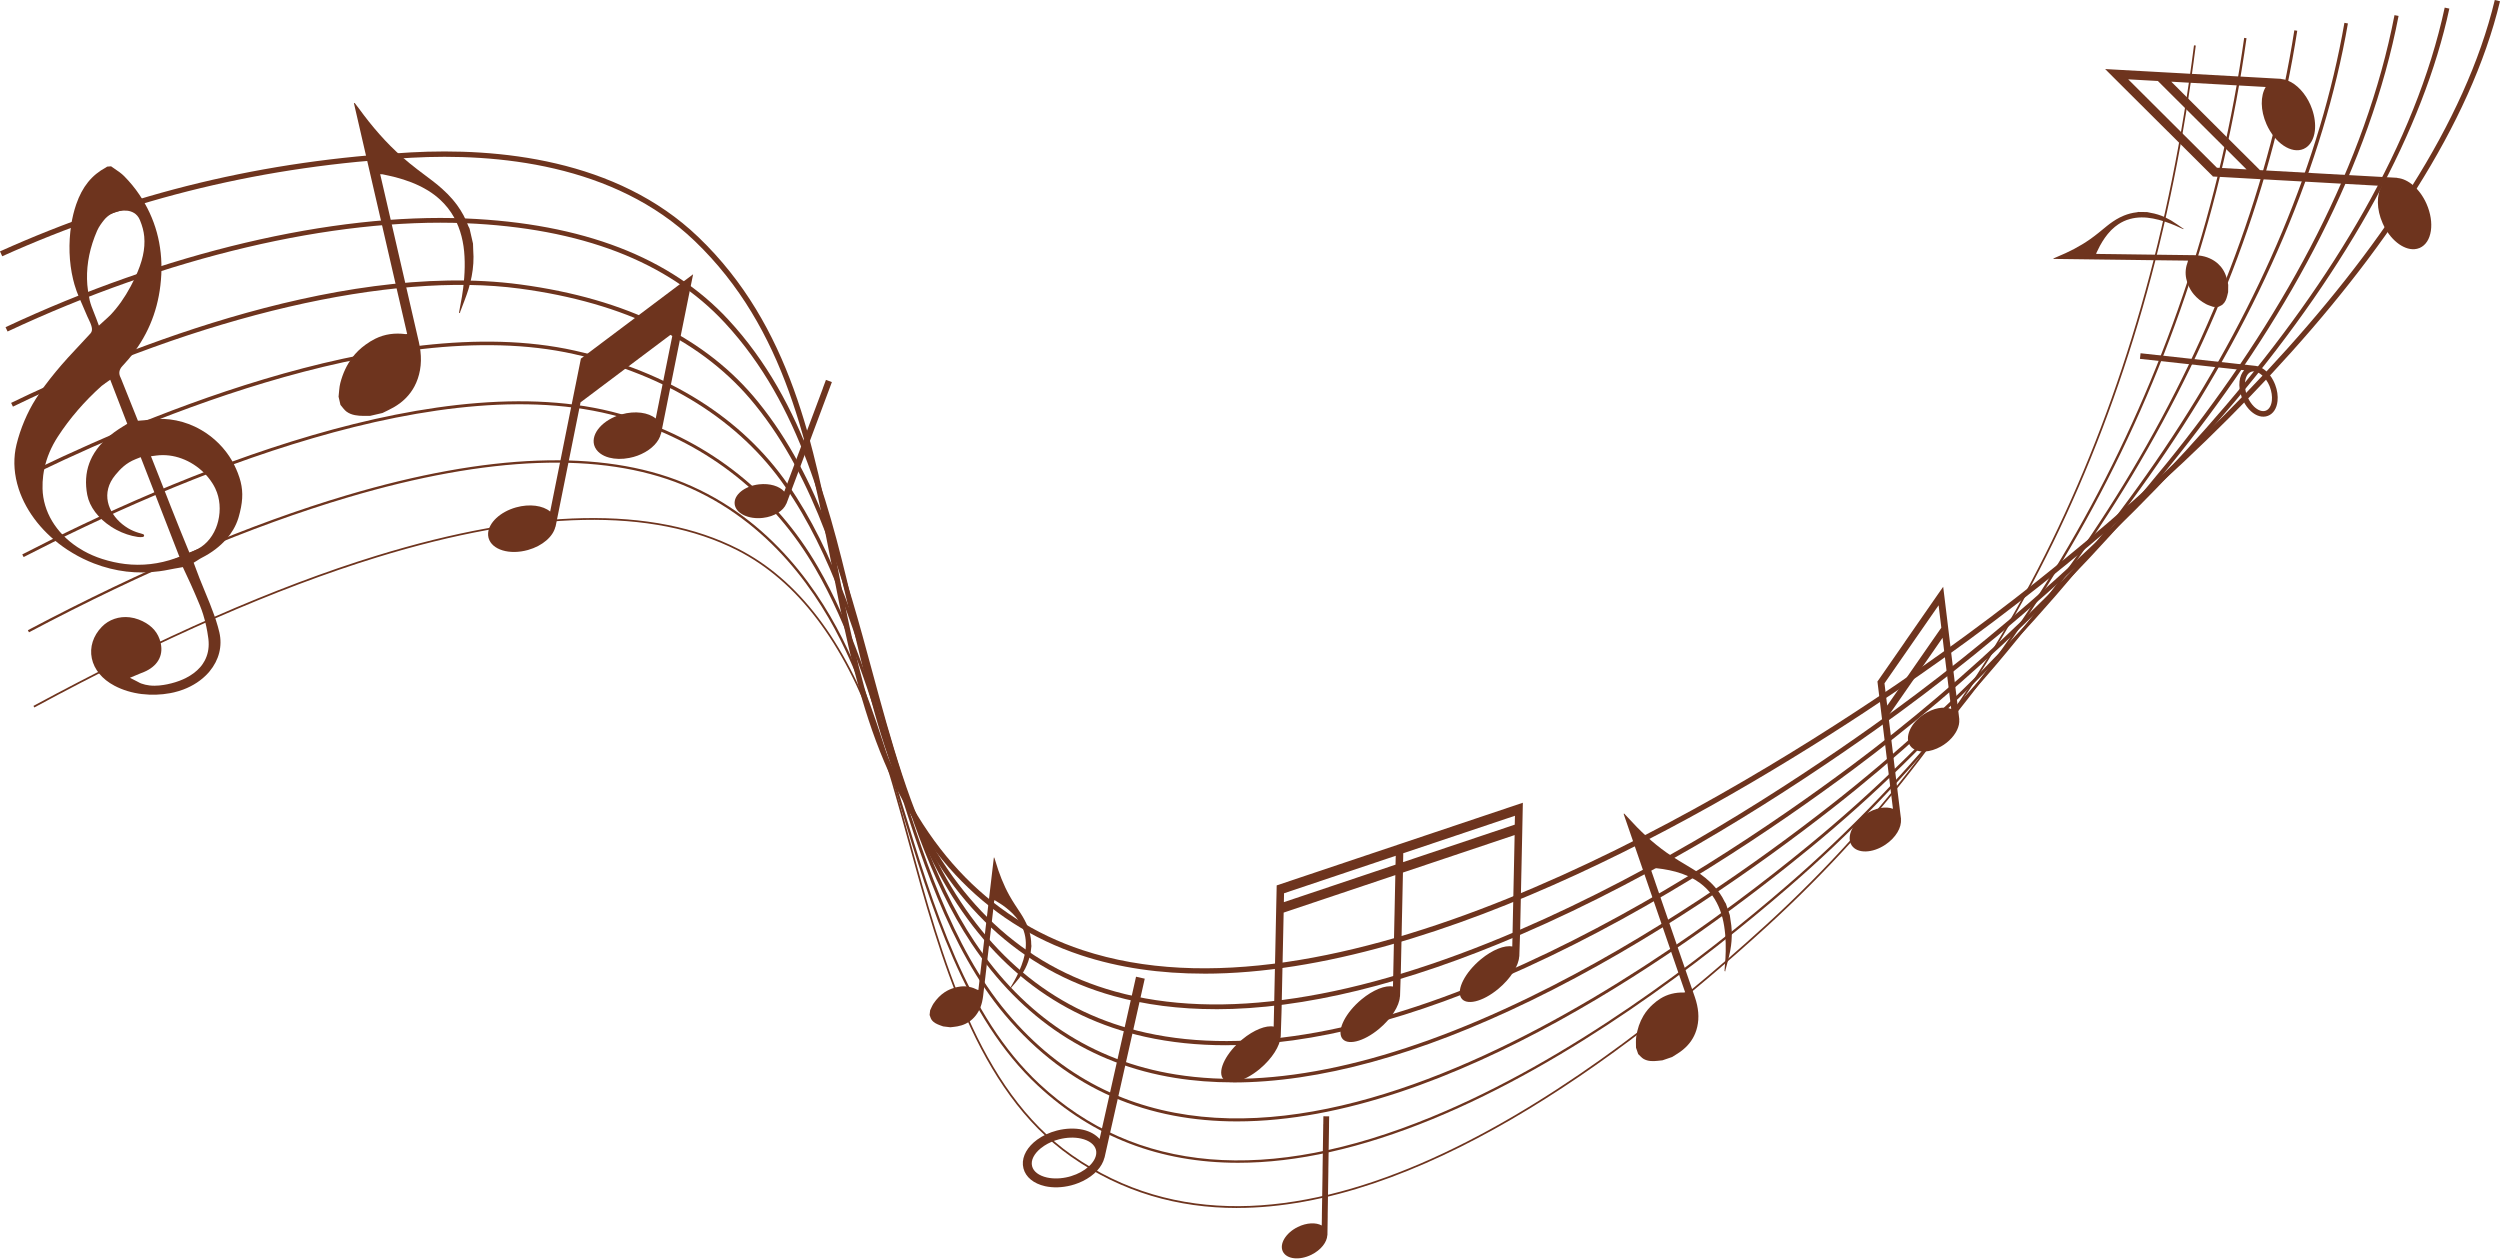
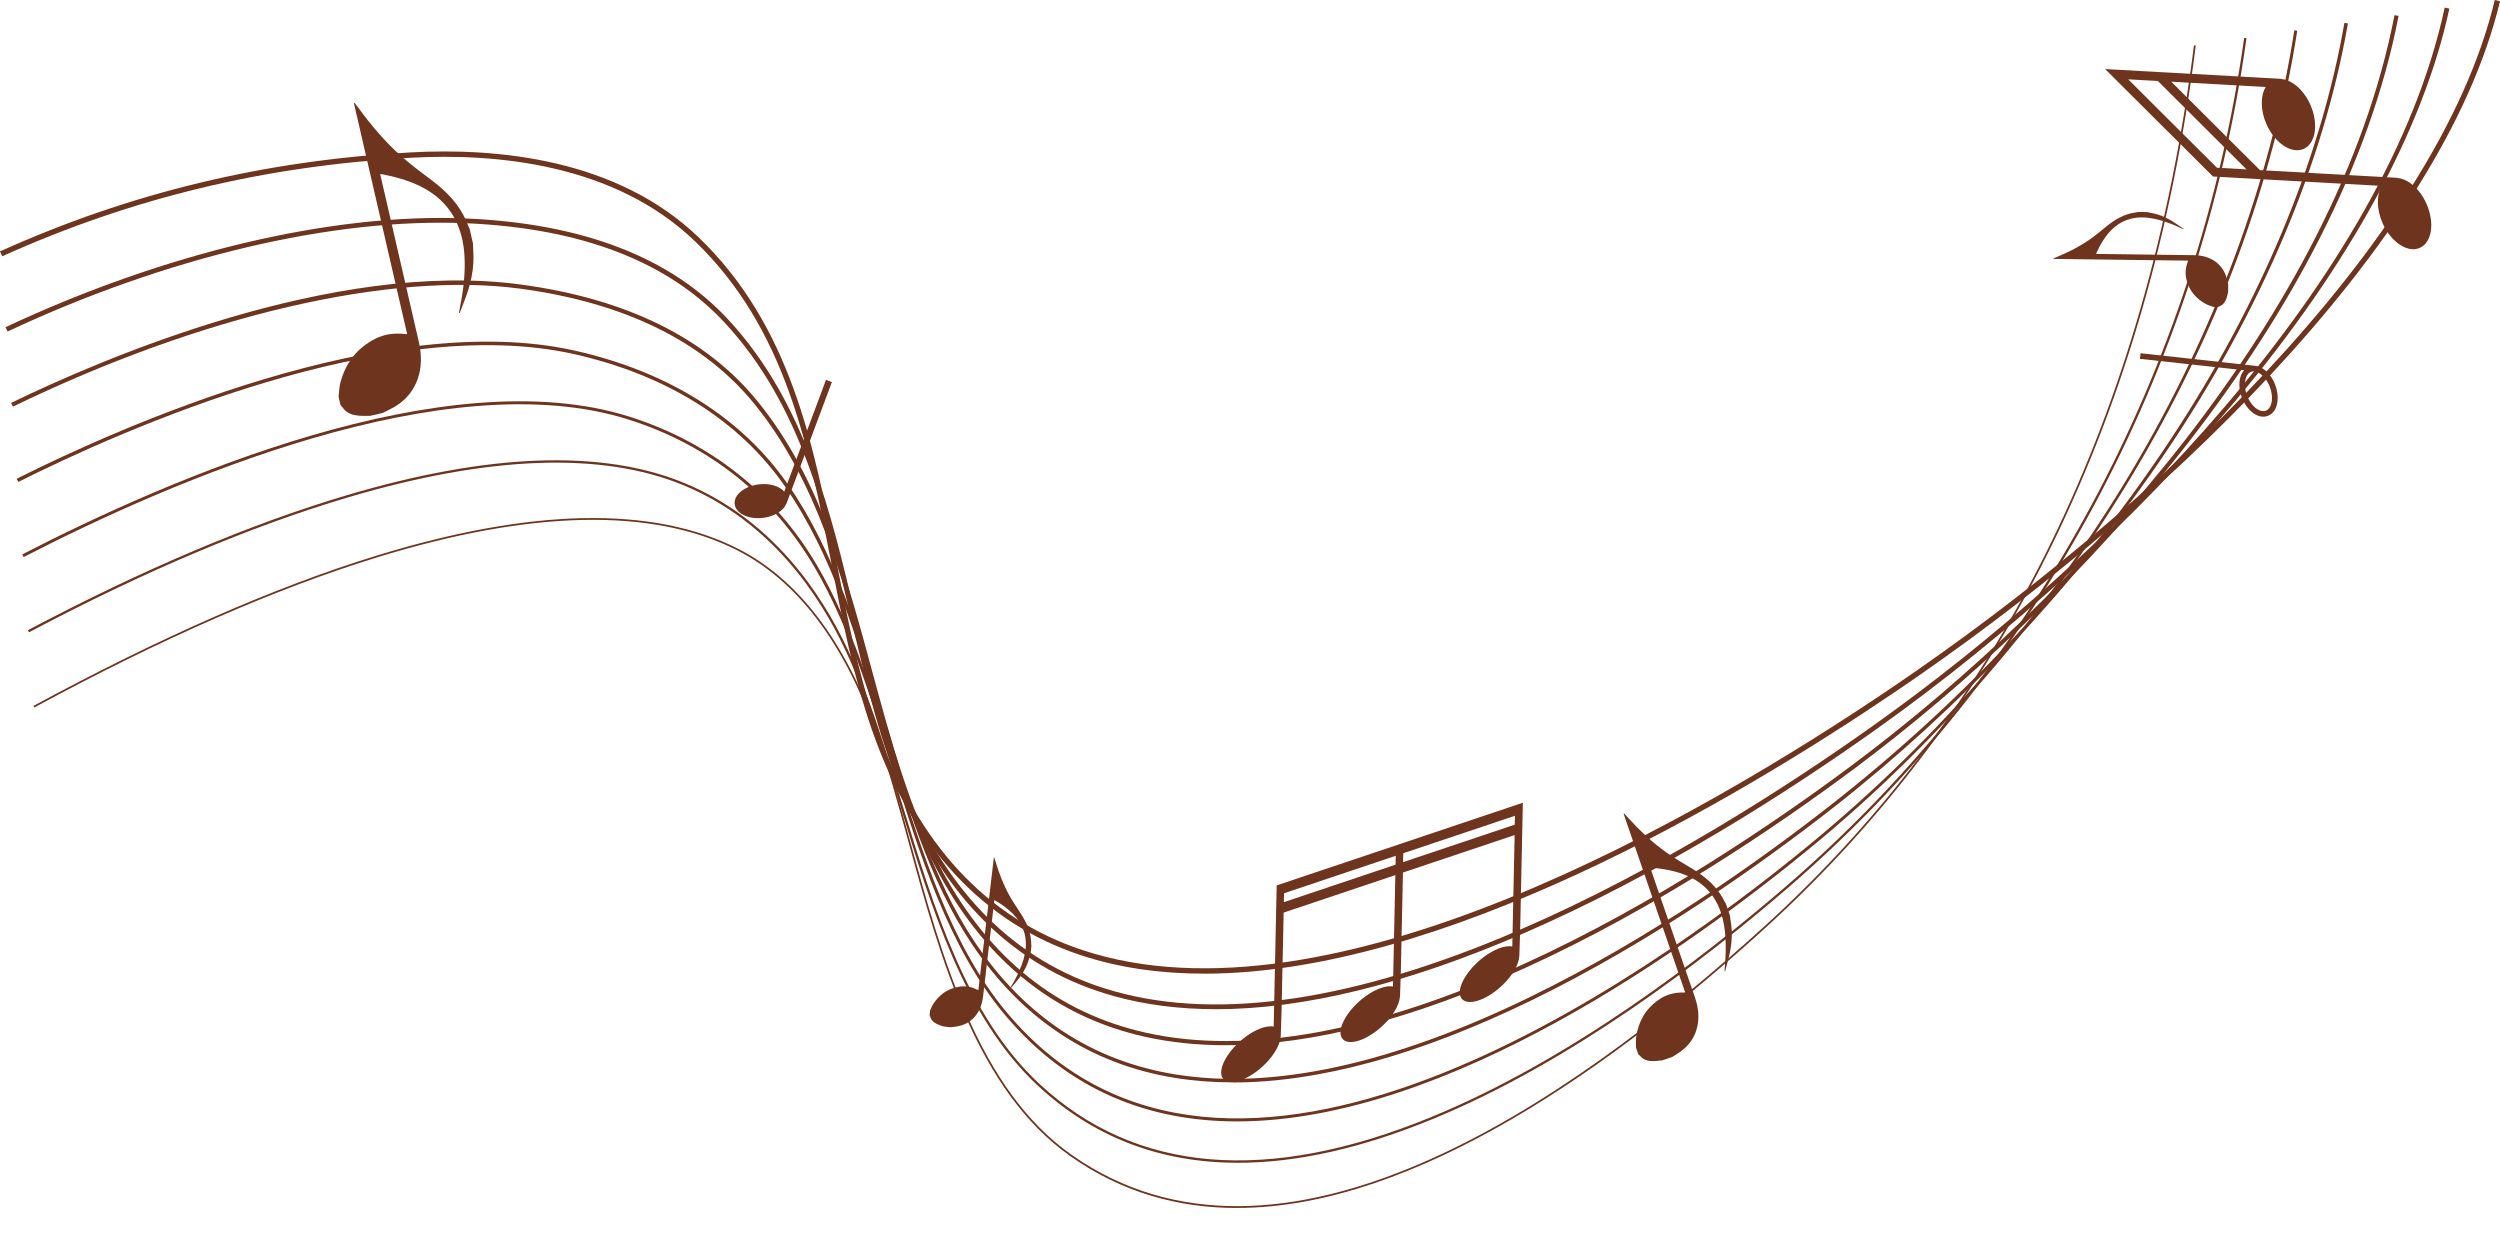
<svg xmlns="http://www.w3.org/2000/svg" width="1226" height="618" viewBox="0 0 1226 618" fill="none">
-   <path d="M541.605 567.723H541.658L545.074 552.515L545.723 549.677L561.386 479.944L557.111 478.98L542.254 545.174L541.623 547.977L539.24 558.542C537.348 556.44 534.615 554.828 531.093 554.022C527.168 553.146 522.753 553.286 518.338 554.408C514.606 555.371 511.329 556.93 508.666 558.858C508.053 559.296 507.457 559.769 506.914 560.259C502.797 563.921 500.764 568.547 501.903 572.98C503.007 577.272 506.862 580.426 512.486 581.705C516.41 582.581 520.826 582.441 525.258 581.319C526.52 581.004 527.694 580.601 528.85 580.146C529.569 579.865 530.287 579.567 530.97 579.217C536.647 576.449 540.537 572.191 541.623 567.706L541.605 567.723ZM527.571 575.941C526.835 576.238 526.082 576.519 525.311 576.764C524.926 576.887 524.54 576.992 524.155 577.097C520.458 578.043 516.656 578.166 513.432 577.447C509.472 576.554 506.809 574.539 506.143 571.911C505.39 569.037 507.124 565.796 510.331 563.168C510.891 562.712 511.505 562.257 512.135 561.854C514.203 560.505 516.691 559.401 519.424 558.7C523.121 557.754 526.923 557.631 530.147 558.35C534.106 559.243 536.77 561.241 537.453 563.869C538.539 568.161 534.194 573.242 527.589 575.958L527.571 575.941Z" fill="#6E341E" />
  <path d="M1106.07 179.45V179.415L1096.32 178.347L1094.49 178.136L1049.73 173.23L1049.43 175.981L1091.94 180.624L1093.74 180.817L1100.52 181.553C1099.35 182.884 1098.52 184.707 1098.26 186.967C1097.98 189.49 1098.38 192.241 1099.4 194.939C1100.26 197.199 1101.47 199.144 1102.87 200.686C1103.18 201.036 1103.52 201.369 1103.87 201.684C1106.44 204.015 1109.49 204.961 1112.19 203.927C1114.8 202.928 1116.52 200.3 1116.9 196.691C1117.17 194.168 1116.78 191.417 1115.76 188.719C1115.48 187.948 1115.13 187.247 1114.78 186.546C1114.55 186.108 1114.31 185.688 1114.06 185.285C1111.93 181.921 1108.98 179.783 1106.11 179.415L1106.07 179.45ZM1112.19 187.668C1112.43 188.106 1112.66 188.561 1112.85 189.034C1112.96 189.262 1113.05 189.49 1113.14 189.735C1113.99 191.978 1114.34 194.361 1114.12 196.428C1113.84 198.969 1112.77 200.773 1111.16 201.386C1109.4 202.052 1107.27 201.211 1105.37 199.389C1105.06 199.074 1104.73 198.723 1104.43 198.355C1103.45 197.146 1102.57 195.675 1101.94 194.01C1101.08 191.75 1100.73 189.385 1100.98 187.317C1101.26 184.777 1102.32 182.972 1103.92 182.359C1106.53 181.378 1110.02 183.743 1112.19 187.685V187.668Z" fill="#6E341E" />
  <path d="M403.573 190.323L403.153 191.462L395.041 213.135L394.638 214.239L386.543 235.877L386.123 236.998L384.598 241.08C382.268 238.417 377.52 236.911 372.229 237.524C365.115 238.347 359.771 242.692 360.28 247.23C360.805 251.768 367.007 254.799 374.121 253.976C379.78 253.328 384.248 250.437 385.615 247.003H385.667L389.136 237.716L389.557 236.613L397.634 215.01L398.037 213.906L406.131 192.268L406.552 191.146L407.954 187.379L405.045 186.293L403.538 190.34L403.573 190.323Z" fill="#6E341E" />
  <path d="M811.69 432.482C811.041 430.607 810.393 428.733 809.745 426.858C809.622 426.472 809.482 426.087 809.324 425.614C809.745 425.579 810.008 425.526 810.253 425.561C811.97 425.754 813.704 425.912 815.422 426.175C819.732 426.84 823.937 427.892 827.914 429.696C828.194 429.836 828.492 429.959 828.772 430.082C830.524 430.94 832.154 431.921 833.678 433.043C836.026 434.795 838.111 436.862 839.846 439.333C842.964 443.765 844.681 448.794 845.522 454.103C845.96 456.836 846.188 459.587 846.276 462.338C846.328 463.757 846.328 465.176 846.293 466.578C846.241 468.733 846.118 470.888 845.925 473.043C845.838 474.094 845.768 475.145 845.697 476.214C845.838 476.267 845.978 476.302 846.118 476.354C846.118 476.196 846.083 476.004 846.118 475.864C846.906 472.78 847.835 469.731 848.431 466.613C848.483 466.385 848.501 466.157 848.553 465.947C848.816 464.475 849.026 463.021 849.132 461.549C849.412 458.133 849.289 454.698 848.658 451.282C848.518 450.458 848.431 449.635 848.308 448.811C847.66 446.919 847.012 445.027 846.363 443.135C846.153 442.802 845.925 442.504 845.75 442.154C844.436 439.403 842.701 436.915 840.687 434.655C840.003 433.884 839.267 433.148 838.514 432.447C837.13 431.133 835.658 429.959 834.116 428.838C832.785 427.857 831.401 426.928 829.964 426.07C825.706 423.511 821.379 421.006 817.314 418.133C810.341 413.209 804.138 407.357 798.426 401.032C797.796 400.331 797.13 399.648 796.482 398.965C796.394 399.017 796.306 399.07 796.219 399.123C800.143 410.494 804.051 421.864 807.975 433.218C808.431 434.55 808.886 435.864 809.342 437.195C813.231 448.461 817.121 459.727 820.993 470.993C821.449 472.289 821.887 473.603 822.342 474.9C823.691 478.807 825.04 482.714 826.39 486.621C826.057 486.691 825.899 486.744 825.741 486.726C821.606 486.639 817.717 487.532 814.213 489.74C812.899 490.564 811.725 491.492 810.638 492.473C808.764 494.138 807.204 496.012 805.96 498.097C804.138 501.146 802.964 504.598 802.404 508.417C802.141 510.169 802.316 511.991 802.298 513.796C802.649 514.83 803.017 515.864 803.367 516.915C804.261 517.721 805.032 518.737 806.048 519.315C807.117 519.911 808.238 520.209 809.412 520.314C810.533 520.419 811.672 520.366 812.793 520.244C813.617 520.156 814.44 520.069 815.281 519.981C816.858 519.438 818.453 518.895 820.03 518.352C821.396 517.458 822.833 516.652 824.147 515.688C827.528 513.235 829.946 510.222 831.365 506.665C832.171 504.668 832.662 502.513 832.837 500.165C833.012 497.659 832.767 495.224 832.241 492.824C831.961 491.527 831.593 490.248 831.155 488.969C831.103 488.829 831.05 488.689 830.998 488.531C829.28 483.555 827.563 478.562 825.846 473.586C825.391 472.289 824.953 470.993 824.497 469.679C820.678 458.606 816.858 447.515 813.039 436.442C812.583 435.11 812.128 433.796 811.672 432.465L811.69 432.482Z" fill="#6E341E" />
  <path d="M486.992 446.532C487.15 445.148 487.325 443.746 487.483 442.362C487.518 442.082 487.553 441.802 487.588 441.451C487.868 441.556 488.043 441.609 488.201 441.696C489.235 442.345 490.286 442.975 491.302 443.659C493.843 445.411 496.19 447.356 498.17 449.721C498.31 449.896 498.451 450.054 498.591 450.229C499.449 451.298 500.185 452.437 500.798 453.611C501.762 455.45 502.445 457.395 502.796 459.498C503.426 463.282 502.971 466.997 501.885 470.641C501.324 472.516 500.641 474.338 499.852 476.125C499.449 477.036 499.011 477.947 498.573 478.841C497.89 480.19 497.154 481.521 496.366 482.835C495.98 483.484 495.612 484.132 495.244 484.78C495.314 484.85 495.402 484.92 495.472 484.99C495.525 484.885 495.56 484.763 495.63 484.675C497.066 482.958 498.591 481.294 499.94 479.506C500.045 479.384 500.133 479.244 500.22 479.121C500.833 478.28 501.412 477.404 501.937 476.493C503.164 474.408 504.127 472.183 504.776 469.817C504.933 469.257 505.143 468.696 505.319 468.135C505.476 466.734 505.652 465.332 505.809 463.93C505.774 463.65 505.722 463.387 505.722 463.124C505.722 460.969 505.389 458.867 504.793 456.799C504.583 456.099 504.355 455.415 504.092 454.732C503.619 453.47 503.041 452.279 502.41 451.088C501.85 450.054 501.271 449.038 500.623 448.057C498.696 445.131 496.716 442.205 494.999 439.138C492.073 433.865 489.918 428.258 488.218 422.476C488.026 421.845 487.815 421.197 487.605 420.566C487.535 420.566 487.465 420.566 487.377 420.584C486.396 429.011 485.398 437.456 484.416 445.884C484.294 446.865 484.189 447.846 484.066 448.827C483.085 457.185 482.104 465.542 481.14 473.9C481.035 474.863 480.912 475.827 480.807 476.808C480.474 479.717 480.124 482.608 479.791 485.516C479.563 485.446 479.44 485.446 479.353 485.393C476.76 484.062 474.009 483.449 471.101 483.781C470.014 483.904 468.981 484.132 467.982 484.43C466.282 484.92 464.705 485.639 463.286 486.567C461.201 487.951 459.397 489.791 457.855 492.051C457.154 493.085 456.698 494.311 456.138 495.433C456.05 496.204 455.963 496.975 455.875 497.746C456.19 498.534 456.383 499.41 456.856 500.093C457.347 500.794 457.977 501.337 458.696 501.758C459.379 502.161 460.115 502.476 460.868 502.756C461.429 502.949 461.972 503.159 462.533 503.352C463.707 503.492 464.881 503.633 466.055 503.773C467.193 503.633 468.35 503.545 469.489 503.335C472.397 502.809 474.85 501.635 476.847 499.795C477.969 498.762 478.95 497.553 479.773 496.116C480.667 494.574 481.245 492.945 481.631 491.263C481.841 490.352 481.999 489.423 482.121 488.477C482.121 488.372 482.139 488.267 482.156 488.162C482.594 484.465 483.015 480.768 483.453 477.071C483.558 476.107 483.68 475.144 483.786 474.18C484.749 465.963 485.713 457.746 486.677 449.511C486.799 448.53 486.904 447.548 487.027 446.567L486.992 446.532Z" fill="#6E341E" />
  <path d="M188.493 94.292C187.932 91.874 187.372 89.439 186.811 87.021C186.706 86.531 186.583 86.04 186.443 85.427C186.986 85.444 187.301 85.427 187.599 85.479C189.719 85.952 191.857 86.373 193.959 86.916C199.251 88.318 204.367 90.175 209.08 92.961C209.43 93.171 209.763 93.346 210.096 93.556C212.164 94.853 214.073 96.307 215.808 97.901C218.506 100.389 220.819 103.263 222.658 106.574C225.952 112.514 227.442 119.014 227.792 125.742C227.985 129.211 227.915 132.68 227.652 136.114C227.529 137.884 227.337 139.654 227.126 141.423C226.793 144.104 226.338 146.767 225.812 149.43C225.549 150.744 225.339 152.041 225.094 153.337C225.269 153.407 225.427 153.495 225.602 153.565C225.619 153.355 225.602 153.127 225.672 152.952C227.056 149.202 228.616 145.523 229.772 141.721C229.859 141.458 229.93 141.178 230 140.897C230.525 139.11 230.963 137.306 231.314 135.484C232.12 131.261 232.418 126.968 232.067 122.606C231.997 121.572 231.997 120.521 231.962 119.47C231.401 117.017 230.841 114.581 230.28 112.128C230.07 111.69 229.807 111.27 229.649 110.832C228.37 107.24 226.531 103.894 224.323 100.81C223.57 99.759 222.746 98.743 221.923 97.761C220.381 95.957 218.699 94.275 216.912 92.68C215.37 91.279 213.775 89.947 212.093 88.686C207.118 84.936 202.054 81.239 197.376 77.122C189.334 70.061 182.361 61.949 176.071 53.294C175.37 52.33 174.634 51.401 173.916 50.473C173.793 50.525 173.67 50.578 173.565 50.63C176.964 65.33 180.346 80.03 183.727 94.73C184.13 96.447 184.516 98.164 184.919 99.881C188.283 114.441 191.647 129.018 194.993 143.578C195.379 145.26 195.764 146.96 196.167 148.642C197.341 153.688 198.497 158.734 199.671 163.797C199.251 163.832 199.04 163.885 198.848 163.85C193.714 163.184 188.738 163.797 184.078 166.092C182.326 166.951 180.749 167.95 179.259 169.036C176.701 170.876 174.511 172.996 172.689 175.431C170.026 179.005 168.099 183.14 166.89 187.836C166.329 189.991 166.312 192.286 166.031 194.529C166.329 195.86 166.644 197.209 166.96 198.558C167.959 199.68 168.8 201.046 169.991 201.905C171.235 202.798 172.619 203.307 174.056 203.587C175.422 203.867 176.859 203.937 178.296 203.955C179.33 203.955 180.381 203.955 181.432 203.955C183.482 203.482 185.532 203.009 187.582 202.536C189.422 201.607 191.296 200.766 193.066 199.75C197.621 197.139 201.02 193.688 203.263 189.448C204.524 187.065 205.436 184.437 205.961 181.528C206.522 178.427 206.539 175.343 206.189 172.295C205.996 170.648 205.716 169.001 205.33 167.354C205.295 167.179 205.243 166.986 205.19 166.793C203.701 160.363 202.229 153.915 200.74 147.468C200.354 145.786 199.969 144.104 199.584 142.422C196.29 128.09 192.978 113.775 189.684 99.443C189.281 97.726 188.896 96.009 188.493 94.292Z" fill="#6E341E" />
  <path d="M1033.11 124.585C1031.69 124.567 1030.29 124.55 1028.87 124.532C1028.59 124.532 1028.3 124.532 1027.95 124.532C1028.03 124.234 1028.05 124.059 1028.14 123.901C1028.68 122.798 1029.21 121.676 1029.78 120.59C1031.27 117.857 1032.99 115.299 1035.16 113.056C1035.32 112.898 1035.48 112.741 1035.64 112.583C1036.64 111.619 1037.69 110.761 1038.81 110.008C1040.54 108.851 1042.43 107.958 1044.52 107.397C1048.25 106.381 1052.02 106.433 1055.79 107.152C1057.73 107.52 1059.62 108.028 1061.5 108.623C1062.46 108.939 1063.41 109.272 1064.35 109.64C1065.79 110.183 1067.19 110.796 1068.59 111.444C1069.28 111.76 1069.98 112.057 1070.66 112.373C1070.73 112.285 1070.78 112.198 1070.85 112.128C1070.75 112.092 1070.61 112.075 1070.52 112.005C1068.65 110.743 1066.82 109.377 1064.88 108.22C1064.74 108.133 1064.6 108.063 1064.46 107.975C1063.55 107.449 1062.6 106.959 1061.66 106.521C1059.43 105.505 1057.1 104.769 1054.65 104.366C1054.07 104.261 1053.49 104.121 1052.91 103.998C1051.49 103.98 1050.06 103.963 1048.64 103.945C1048.37 103.998 1048.11 104.085 1047.83 104.121C1045.68 104.348 1043.59 104.909 1041.58 105.715C1040.89 105.995 1040.23 106.311 1039.58 106.626C1038.37 107.239 1037.21 107.94 1036.11 108.693C1035.13 109.359 1034.18 110.06 1033.25 110.813C1030.52 113.056 1027.79 115.351 1024.88 117.384C1019.9 120.87 1014.49 123.621 1008.87 125.934C1008.25 126.197 1007.64 126.477 1007.01 126.74C1007.01 126.81 1007.03 126.88 1007.04 126.968C1015.61 127.073 1024.18 127.195 1032.75 127.301C1033.74 127.301 1034.74 127.336 1035.74 127.336C1044.22 127.441 1052.72 127.546 1061.22 127.668C1062.2 127.668 1063.18 127.704 1064.16 127.704C1067.1 127.739 1070.05 127.774 1072.99 127.809C1072.96 128.054 1072.96 128.159 1072.9 128.264C1071.85 131.015 1071.52 133.836 1072.15 136.727C1072.4 137.813 1072.73 138.812 1073.13 139.775C1073.8 141.44 1074.67 142.929 1075.78 144.261C1077.39 146.223 1079.42 147.835 1081.84 149.131C1082.96 149.727 1084.22 150.043 1085.41 150.498C1086.2 150.498 1086.97 150.516 1087.76 150.533C1088.51 150.13 1089.37 149.85 1090 149.307C1090.65 148.728 1091.13 148.045 1091.48 147.292C1091.81 146.573 1092.05 145.785 1092.25 144.997C1092.39 144.418 1092.53 143.84 1092.67 143.262C1092.68 142.071 1092.7 140.879 1092.72 139.67C1092.46 138.531 1092.25 137.393 1091.93 136.271C1091.11 133.398 1089.65 131.067 1087.62 129.245C1086.46 128.229 1085.15 127.371 1083.61 126.687C1081.98 125.951 1080.28 125.531 1078.55 125.321C1077.6 125.198 1076.65 125.145 1075.71 125.128C1075.6 125.128 1075.5 125.128 1075.37 125.128C1071.62 125.075 1067.86 125.023 1064.11 124.988C1063.13 124.988 1062.15 124.97 1061.16 124.953C1052.81 124.848 1044.47 124.742 1036.11 124.62C1035.11 124.62 1034.11 124.602 1033.11 124.585Z" fill="#6E341E" />
  <path d="M1063.23 64.595L1065.23 66.592L1084.96 86.268L1085.08 86.145V86.548L1099.11 87.337L1101.48 87.477L1136.94 89.439L1139.36 89.579L1168.04 91.174C1165.41 95.466 1165.39 102.562 1168.44 109.466C1171.98 117.473 1178.52 122.589 1184.05 122.203C1184.91 122.133 1185.72 121.958 1186.51 121.625C1186.56 121.607 1186.61 121.59 1186.68 121.555C1192.62 118.927 1194.08 109.255 1189.96 99.934C1186.68 92.54 1180.88 87.687 1175.64 87.284V87.197L1173.84 87.091L1171.23 86.951L1138.54 85.129L1136.14 84.989L1108.28 83.43L1101.55 76.719L1099.25 74.441L1070.06 45.322L1068.14 43.395L1064.79 40.066L1068.93 40.293L1071.31 40.434L1100.48 42.063L1102.74 42.186L1111.1 42.659C1108.49 46.951 1108.43 54.03 1111.5 60.933C1115.64 70.254 1123.78 75.65 1129.72 73.022C1131.4 72.286 1132.72 70.955 1133.65 69.255C1134.45 67.801 1134.98 66.067 1135.21 64.139C1135.57 60.933 1135.15 57.236 1133.84 53.504C1133.59 52.803 1133.31 52.102 1133.02 51.402C1132.4 50.017 1131.7 48.721 1130.93 47.512C1127.58 42.326 1122.96 39.067 1118.7 38.734V38.664L1103.09 37.788L1100.83 37.665L1072.41 36.088L1070.05 35.948L1060.09 35.405L1053.49 35.037L1038.96 34.231L1032.36 33.863L1037.04 38.541L1063.2 64.595H1063.23ZM1058.22 39.715L1066.89 48.37L1068.84 50.298L1099.18 80.556L1101.51 82.886L1101.71 83.062H1101.51L1099.17 82.921L1087.18 82.256L1066.31 61.459L1064.32 59.479L1043.68 38.909L1058.2 39.715H1058.22Z" fill="#6E341E" />
-   <path d="M934.154 314.833L932.927 316.603L920.873 333.966L920.978 334.036L920.68 334.071L921.977 344.671L922.187 346.458L925.446 373.195L925.656 375.017L928.302 396.638C924.745 395.254 919.454 396.182 914.706 399.389C909.204 403.103 906.261 408.657 907.277 412.739C907.434 413.37 907.68 413.948 908.03 414.492C908.048 414.527 908.083 414.562 908.1 414.614C910.851 418.697 918.28 418.504 924.675 414.176C929.756 410.742 932.612 405.766 932.209 401.806H932.279L932.104 400.44L931.858 398.478L928.845 373.826L928.635 372.021L926.077 351.031L930.194 345.109L931.596 343.094L949.432 317.409L950.606 315.709L952.638 312.766L953.006 315.884L953.216 317.672L955.897 339.66L956.107 341.36L956.878 347.667C953.321 346.283 948.03 347.194 943.282 350.4C936.869 354.728 933.926 361.544 936.694 365.626C937.465 366.782 938.639 367.588 940.041 368.061C941.232 368.464 942.599 368.622 944.07 368.534C946.506 368.377 949.204 367.571 951.815 366.099C952.305 365.819 952.796 365.521 953.269 365.206C954.215 364.575 955.091 363.874 955.879 363.138C959.296 359.949 961.118 356.06 960.803 352.836H960.855L959.419 341.062L959.208 339.362L956.598 317.934L956.388 316.147L955.477 308.648L954.881 303.672L953.549 292.722L952.936 287.746L950.063 291.863L934.101 314.868L934.154 314.833ZM952.06 307.772L946.751 315.394L945.56 317.111L927.023 343.813L925.603 345.863L925.498 346.038V345.898L925.253 344.128L924.149 335.087L936.887 316.743L938.096 314.991L950.693 296.839L952.025 307.79L952.06 307.772Z" fill="#6E341E" />
-   <path d="M307.807 158.63L305.722 160.189L285.17 175.625L285.275 175.765L284.907 175.695L282.349 188.433L281.911 190.57L275.464 222.686L275.026 224.876L269.804 250.859C266.23 247.898 259.765 246.952 253.055 248.827C245.275 251.017 239.756 256.308 239.371 261.407C239.318 262.195 239.371 262.966 239.563 263.72C239.563 263.772 239.581 263.825 239.616 263.877C241.228 269.642 249.883 272.252 258.924 269.712C266.107 267.697 271.294 263.036 272.362 258.306H272.433L272.765 256.694L273.238 254.329L279.196 224.718L279.634 222.546L284.697 197.316L291.705 192.06L294.088 190.255L324.504 167.425L326.502 165.919L329.988 163.308L329.235 167.04L328.797 169.195L323.488 195.616L323.085 197.666L321.561 205.235C317.987 202.292 311.521 201.311 304.811 203.203C295.753 205.743 289.761 212.489 291.372 218.253C291.828 219.883 292.862 221.249 294.298 222.336C295.525 223.264 297.032 223.965 298.766 224.421C301.64 225.174 305.074 225.279 308.648 224.561C309.314 224.438 309.997 224.263 310.68 224.088C312.012 223.72 313.309 223.247 314.5 222.686C319.669 220.321 323.26 216.501 324.119 212.664H324.189L327.027 198.542L327.43 196.492L332.599 170.754L333.037 168.617L334.842 159.611L336.051 153.637L338.696 140.479L339.905 134.504L335.017 138.166L307.807 158.63Z" fill="#6E341E" />
  <path d="M746.769 393.676L626.086 434.201L625.981 439.317L625.946 440.754L625.771 448.796L625.368 468.157L625.333 469.541L624.755 496.891L624.72 498.292L624.615 503.444C620.953 502.69 614.89 505.003 609.179 509.751C601.47 516.146 597.159 524.574 599.507 528.586C601.873 532.581 610.037 530.636 617.746 524.241C623.861 519.16 627.786 512.817 627.996 508.419L628.066 508.384L628.452 496.593L628.487 495.191L629.065 467.876L629.1 466.492L629.503 447.535L684.273 429.155L683.87 448.516L683.835 449.9L683.257 477.25L683.222 478.652L683.116 483.803C679.455 483.049 673.392 485.362 667.681 490.11C659.972 496.505 655.661 504.933 658.009 508.945C660.374 512.94 668.539 510.995 676.248 504.6C682.363 499.519 686.288 493.176 686.498 488.779L686.568 488.744L686.954 476.952L686.989 475.55L687.567 448.236L687.602 446.851L688.005 427.894L742.775 409.515L742.372 428.875L742.337 430.259L741.759 457.609L741.723 459.011L741.618 464.162C737.957 463.409 731.894 465.721 726.183 470.469C718.473 476.865 714.163 485.292 716.511 489.304C718.876 493.299 727.041 491.354 734.75 484.959C740.865 479.878 744.79 473.536 745 469.138L745.07 469.103L745.455 457.311L745.49 455.91L746.069 428.595L746.104 427.211L746.507 408.253L746.805 393.676H746.769ZM629.608 442.419L629.696 438.056L684.466 419.677L684.431 421.113L684.36 424.039L629.59 442.419H629.608ZM688.075 422.795L688.145 419.501V418.433L742.932 400.053L742.897 401.49L742.827 404.416L688.057 422.795H688.075Z" fill="#6E341E" />
-   <path d="M69.746 340.393C64.752 339.798 60.162 338.413 56.097 336.258C50.087 333.087 46.163 328.321 45.024 322.855C43.885 317.406 45.672 311.764 49.947 307.384C53.416 303.81 58.41 302.11 63.614 302.724C65.103 302.899 66.575 303.267 68.011 303.81C73.267 305.825 76.702 309.049 78.243 313.411C78.541 314.217 78.751 315.076 78.927 316.039C78.927 316.039 79.014 316.618 79.049 316.793C79.785 322.75 76.264 327.586 69.343 330.038C68.975 330.161 68.624 330.319 68.151 330.529L63.719 332.386L67.346 334.243C67.608 334.384 67.819 334.489 68.011 334.594C68.449 334.839 68.835 335.049 69.325 335.207C70.587 335.663 71.918 335.978 73.303 336.136C76.649 336.539 79.873 335.996 82.01 335.575C84.814 334.997 87.407 334.191 89.702 333.175C90.158 332.964 90.613 332.772 91.051 332.544C93.977 331.072 96.377 329.268 98.2 327.165C98.62 326.692 99.058 326.131 99.461 325.518C99.829 324.975 100.162 324.414 100.46 323.854C100.617 323.538 100.775 323.24 100.898 322.925C102.159 320.122 102.597 316.933 102.212 313.481C102.194 313.306 102.159 313.113 102.142 312.921L102.089 312.57C101.826 310.625 101.529 308.908 101.178 307.297C100.968 306.333 100.74 305.369 100.495 304.388C100.25 303.407 99.952 302.408 99.654 301.41C99.198 299.955 98.673 298.466 98.059 296.959C97.411 295.312 96.693 293.648 95.992 292.053L95.028 289.828C94.03 287.48 92.908 285.098 91.84 282.802C91.349 281.769 90.876 280.752 90.403 279.719L89.667 278.107L87.67 278.475C86.934 278.615 86.268 278.72 85.637 278.825C84.744 278.983 83.938 279.123 83.149 279.298C81.537 279.631 79.873 279.929 78.226 280.139C72.794 280.875 67.328 280.928 62.002 280.297C56.64 279.666 51.279 278.317 46.058 276.302C42.483 274.918 38.979 273.219 35.65 271.221C34.739 270.678 33.828 270.117 32.952 269.539C21.424 261.9 12.996 251.353 9.194 239.841C8.931 239.053 8.686 238.195 8.406 237.143C6.706 230.626 6.601 224.195 8.09 218.028C9.93 210.389 13.364 202.224 17.534 195.654C18.813 193.622 20.232 191.537 21.879 189.276C22.738 188.12 23.614 186.964 24.525 185.807C27.994 181.375 31.988 176.749 36.772 171.686C38.436 169.916 40.066 168.164 41.695 166.394L44.393 163.486C45.883 161.856 44.814 159.298 43.272 156.127C43.097 155.777 42.974 155.514 42.886 155.321C41.993 153.166 41.047 150.993 40.118 148.891C39.645 147.84 39.19 146.789 38.734 145.72C37.893 143.792 37.157 141.707 36.509 139.517C36.264 138.659 36.036 137.783 35.826 136.907C33.846 128.584 33.53 119.351 34.932 110.188C35.458 106.753 36.281 103.372 37.385 100.166C40.346 91.598 44.971 85.851 51.98 82.102C52.208 81.997 52.383 81.856 52.54 81.716L54.468 81.559C55.011 81.944 55.572 82.312 56.115 82.697C57.902 83.906 59.566 85.045 60.88 86.377C63.666 89.198 66.172 92.229 68.309 95.4C76.159 107.016 79.785 120.227 79.102 134.664C79.049 135.61 78.979 136.539 78.909 137.485C78.839 138.326 78.751 139.184 78.646 140.043C77.07 153.552 71.866 165.623 63.211 175.926C62.352 176.959 61.459 177.958 60.565 178.922C60.495 179.009 60.39 179.114 60.285 179.219L60.109 179.412C58.357 181.252 58.059 183.162 59.181 185.264C59.373 185.615 59.514 186.035 59.689 186.473C59.759 186.683 59.847 186.894 59.934 187.104L67.643 206.342L69.536 206.184C69.834 206.166 70.096 206.149 70.342 206.131C70.92 206.096 71.463 206.061 72.059 205.956C75.79 205.325 79.558 205.238 83.272 205.676C87.459 206.184 91.577 207.358 95.466 209.18C96.535 209.688 97.656 210.266 98.76 210.915C99.514 211.353 100.285 211.843 101.038 212.334C107.048 216.381 111.988 222.023 114.985 228.225C115.563 229.417 116.088 230.608 116.596 231.887C116.894 232.658 117.175 233.429 117.437 234.252C119.19 239.736 119.26 244.66 117.665 251.212C117.508 251.878 117.332 252.562 117.122 253.28C117.07 253.473 117.017 253.648 116.964 253.823L116.877 254.121C116.264 256.066 115.423 257.975 114.371 259.745C113.443 261.322 112.339 262.864 111.06 264.318C107.854 267.997 103.789 271.081 98.971 273.516C98.305 273.849 97.744 274.217 97.148 274.603C96.886 274.778 96.605 274.953 96.29 275.146L94.976 275.952L96.185 279.193C96.763 280.735 97.324 282.242 97.902 283.731C98.778 285.974 99.706 288.199 100.635 290.442C102.142 294.068 103.684 297.8 104.998 301.532C105.331 302.426 105.628 303.302 105.909 304.178C106.627 306.42 107.153 308.295 107.573 310.1C109.133 316.863 107.416 323.661 102.755 329.268C102.527 329.548 102.282 329.811 102.037 330.091C98.9 333.56 94.678 336.346 89.877 338.151C88.388 338.711 86.846 339.167 85.322 339.535C84.674 339.692 84.043 339.815 83.394 339.938C78.944 340.761 74.231 340.919 69.746 340.376V340.393ZM51.437 188.12C51.244 188.26 51.069 188.365 50.894 188.488C50.543 188.716 50.175 188.961 49.825 189.259C41.362 196.845 34.126 205.238 28.327 214.191C25.12 219.132 22.913 224.371 21.774 229.714C21.546 230.748 21.371 231.852 21.196 233.096C20.915 235.269 20.81 237.459 20.863 239.649C21.126 250.827 27.381 261.287 37.998 268.33C38.979 268.979 39.978 269.592 40.959 270.135C43.798 271.729 46.881 273.078 50.123 274.112C53.872 275.304 57.639 276.145 61.318 276.583C69.641 277.581 77.963 276.635 86.058 273.762L87.985 273.078L68.993 224.195L66.557 225.159C61.704 227.086 58.988 230.03 56.605 232.886C49.264 241.699 52.996 251.37 59.952 257.047C60.863 257.783 61.844 258.466 62.86 259.079C64.525 260.06 66.294 260.814 68.116 261.339L68.607 261.462C69.168 261.62 69.711 261.76 70.114 261.935C70.657 262.18 70.727 262.426 70.639 262.776C70.587 262.986 70.534 263.302 69.728 263.372C69.115 263.424 68.432 263.424 67.749 263.337L67.468 263.302C63.964 262.776 60.495 261.62 57.183 259.868C56.22 259.36 55.344 258.834 54.503 258.291C48.178 254.191 43.92 248.532 42.799 242.732C41.73 237.143 42.045 231.905 43.78 227.191C44.183 226.088 44.674 224.984 45.234 223.915C47.862 218.922 52.26 214.384 58.27 210.424C58.971 209.951 59.706 209.513 60.407 209.075L62.405 207.831L54.065 186.228L51.402 188.085L51.437 188.12ZM82.939 223.372C80.854 223.127 78.769 223.127 76.719 223.389L74.038 223.74L74.897 225.912C77.21 231.712 79.487 237.529 81.765 243.328L82.659 245.623C82.992 246.464 83.307 247.288 83.64 248.129C85.182 252.018 86.706 255.873 88.265 259.728C88.581 260.516 88.896 261.304 89.229 262.093L89.772 263.424C90.508 265.247 91.244 267.069 91.997 268.891L92.891 271.028L95.291 270.03C100.092 268.032 103.736 264.213 105.874 259.009C106.312 257.923 106.697 256.784 106.978 255.61C108.327 250.126 107.854 244.344 105.663 239.736C105.628 239.649 105.593 239.579 105.558 239.491C105.12 238.58 104.63 237.721 104.104 236.898C99.444 229.557 91.314 224.371 82.939 223.372ZM62.352 103.337C61.301 103.214 60.145 103.249 58.901 103.442C55.677 103.968 52.961 105.492 51.034 107.875C49.912 109.276 48.511 111.134 47.617 113.166C44.148 121.138 42.501 129.11 42.676 136.889C42.694 137.905 42.746 138.817 42.816 139.675C43.027 142.198 43.412 144.721 43.973 147.209C44.446 149.241 45.217 151.204 46.058 153.271C46.443 154.252 46.864 155.269 47.267 156.372L48.493 159.684L51.261 157.161C51.77 156.705 52.172 156.337 52.523 156.022C53.171 155.444 53.627 155.041 54.065 154.568C57.849 150.591 61.143 145.948 64.122 140.358C64.595 139.465 65.05 138.571 65.488 137.66C65.734 137.17 65.979 136.679 66.224 136.171C69.903 128.339 71.288 122.102 70.727 115.934C70.499 113.481 69.798 110.783 68.624 107.945C67.24 104.563 64.455 103.565 62.352 103.319V103.337Z" fill="#6E341E" />
-   <path d="M648.9 551.399V552.503L648.584 573.686V574.754L648.252 595.919V597.006L648.182 600.983C645.361 599.406 640.788 599.564 636.425 601.719C630.538 604.627 627.279 610.024 629.119 613.773C630.976 617.523 637.249 618.223 643.136 615.315C647.814 613.002 650.775 609.13 650.915 605.766H650.967L651.107 596.673V595.587L651.423 574.456V573.388L651.756 552.223V551.136L651.826 547.457L648.987 547.422L648.935 551.382L648.9 551.399Z" fill="#6E341E" />
  <path d="M606.621 592.396C577.905 592.396 550.362 584.845 525.167 567.166C478.895 534.735 461.111 469.803 445.413 412.51C440.156 393.342 435.198 375.243 429.451 359.107C413.63 314.762 390.783 284.748 361.541 269.873C320.156 248.848 260.726 250.005 184.878 273.342C135.487 288.533 78.948 313.29 16.819 346.947L16.398 346.176C78.58 312.501 135.172 287.709 184.616 272.501C260.673 249.111 320.349 247.955 361.926 269.102C391.379 284.065 414.366 314.253 430.257 358.809C436.021 374.98 440.98 393.097 446.236 412.265C461.9 469.4 479.648 534.174 525.658 566.43C626.928 637.442 766.691 544.214 866.104 453.509C982.548 347.263 1053.14 202.155 1075.93 22.234L1076.81 22.34C1054 202.471 983.301 347.753 866.7 454.157C791.729 522.558 693.822 592.379 606.621 592.379V592.396Z" fill="#6E341E" />
  <path d="M607.15 570.234C568.884 570.234 536.033 557.601 508.946 532.389C473.028 498.959 456.839 445.696 441.193 394.203C432.923 366.975 425.109 341.255 414.631 318.951C401.876 291.618 377.68 255.368 334.842 237.812C294.824 221.412 239.564 223.48 170.602 243.927C123.313 257.943 70.681 280.212 14.211 310.085L13.668 309.051C70.225 279.143 122.91 256.839 170.269 242.805C239.493 222.288 294.999 220.239 335.28 236.743C378.468 254.439 402.84 290.952 415.683 318.46C426.178 340.834 434.009 366.59 442.297 393.87C457.908 445.223 474.044 498.329 509.734 531.548C556.83 575.385 621.517 580.834 702.007 547.755C769.813 519.897 834.36 470.541 876.567 434.045C998.039 329.025 1077.57 181.483 1100.54 18.574L1101.69 18.732C1078.7 181.921 999.02 329.726 877.338 434.921C835.06 471.469 770.409 520.913 702.463 548.824C667.719 563.103 635.901 570.234 607.15 570.234Z" fill="#6E341E" />
  <path d="M606.66 549.94C564.155 549.94 524.4 535.363 492.687 497.553C465.18 464.754 450.953 418.938 437.181 374.627C426.809 341.233 416.086 306.699 399.81 278.771C379.38 243.449 347.685 218.202 308.141 205.709C218.732 177.483 83.962 235.88 11.584 273.182L10.918 271.886C83.507 234.461 218.68 175.924 308.596 204.308C348.491 216.905 380.467 242.398 401.089 278.018C417.435 306.086 428.193 340.69 438.583 374.172C452.302 418.359 466.494 464.036 493.809 496.607C601.789 625.35 804.768 482.082 887.045 414.505C1015.03 309.363 1101.82 163.695 1125.14 14.855L1126.57 15.083C1114.87 89.844 1087.48 163.432 1045.21 233.795C1004.31 301.864 949.945 364.746 887.974 415.644C829.454 463.721 710.015 549.923 606.678 549.94H606.66Z" fill="#6E341E" />
  <path d="M604.613 530.792C594.819 530.792 585.393 530.074 576.334 528.619C534.81 521.962 501.205 499.78 476.448 462.724C455.563 431.449 443.737 391.765 432.313 353.376C420.329 313.131 407.942 271.519 385.042 238.633C362.668 206.289 326.873 183.828 281.512 173.648C189.615 153.026 60.312 210.617 8.976 236.338L8.188 234.778C59.681 208.97 189.44 151.204 281.88 171.949C327.662 182.233 363.825 204.94 386.461 237.652C409.519 270.766 421.959 312.518 433.978 352.903C445.366 391.169 457.14 430.731 477.885 461.778C502.361 498.431 535.581 520.35 576.597 526.92C624.271 534.577 682.615 521.839 750 489.093C809.413 460.218 863.009 422.005 897.49 395.041C1031.87 289.951 1126.15 146.473 1149.7 11.195L1151.42 11.493C1139.49 80.07 1108.67 152.693 1062.27 221.515C1018.54 286.394 961.932 346.876 898.577 396.425C864.008 423.442 810.324 461.743 750.771 490.687C695.826 517.389 646.803 530.845 604.595 530.845L604.613 530.792Z" fill="#6E341E" />
  <path d="M601.104 512.585C587.175 512.585 573.981 511.201 561.577 508.45C517.81 498.726 483.697 471.604 460.166 427.837C444.328 398.35 434.901 363.553 425.808 329.896C413.263 283.483 400.28 235.511 370.25 198.455C345.335 167.583 306.527 148.433 254.875 141.53C191.415 133.032 98.502 154.671 6.343 199.419L5.449 197.579C49.864 176.011 163.119 127.18 255.138 139.498C307.315 146.488 346.579 165.884 371.827 197.176C402.137 234.548 415.173 282.748 427.77 329.353C436.846 362.888 446.22 397.579 461.953 426.856C485.186 470.08 518.843 496.869 561.997 506.453C611.721 517.491 674.183 506.12 747.595 472.603C811.581 443.396 870.118 403.659 907.945 375.468C1018.19 293.313 1146.04 153.497 1174.26 7.426L1176.26 7.811C1147.91 154.443 1019.69 294.714 909.154 377.097C871.239 405.358 812.58 445.183 748.418 474.46C692.842 499.83 643.469 512.568 601.051 512.568L601.104 512.585Z" fill="#6E341E" />
  <path d="M596.288 494.904C578.312 494.904 561.58 492.767 546.161 488.457C500.257 475.667 465.846 443.534 443.927 392.968C431.856 365.145 424.584 334.081 417.541 304.033C405.417 252.259 392.872 198.715 355.482 158.348C327.694 128.264 284.909 111.812 228.281 109.465C163.332 106.749 81.492 126.109 3.717 162.57L2.719 160.45C80.809 123.849 163.069 104.401 228.369 107.134C285.627 109.517 328.956 126.214 357.182 156.771C394.992 197.594 407.607 251.436 419.801 303.507C426.81 333.45 434.063 364.41 446.047 392.04C467.686 441.922 501.571 473.617 546.774 486.214C598.478 500.634 665.11 490.524 744.794 456.201C813.266 426.696 877.024 385.417 918.443 355.965C1035.25 272.934 1170.27 136.797 1198.88 3.727L1201.16 4.217C1188.42 63.455 1152.14 129.981 1096.21 196.613C1048.11 253.923 985.46 311.199 919.775 357.874C878.25 387.379 814.352 428.764 745.688 458.356C689.183 482.693 639.144 494.922 596.253 494.922L596.288 494.904Z" fill="#6E341E" />
  <path d="M590.451 477.477C569.268 477.477 548.962 474.691 530.074 468.436C482.102 452.562 447.656 415.418 427.648 358.072C418.397 331.563 412.913 303.197 407.604 275.777C396.706 219.413 385.422 161.121 340.709 118.213C301.235 80.333 243.329 75.077 201.717 77.354C130.25 81.244 64.617 97.048 1.086 125.677L0 123.276C63.828 94.525 129.759 78.633 201.559 74.726C243.697 72.431 302.374 77.775 342.514 116.303C387.84 159.79 399.194 218.502 410.179 275.269C415.471 302.602 420.937 330.863 430.118 357.196C449.829 413.736 483.732 450.319 530.88 465.93C651.896 506.001 832.203 401.997 928.9 336.434C1052.4 252.702 1194.64 120.35 1223.44 0L1226 0.613C1197.02 121.699 1054.28 254.612 930.372 338.624C848.287 394.27 706.158 477.494 590.416 477.494L590.451 477.477Z" fill="#6E341E" />
</svg>